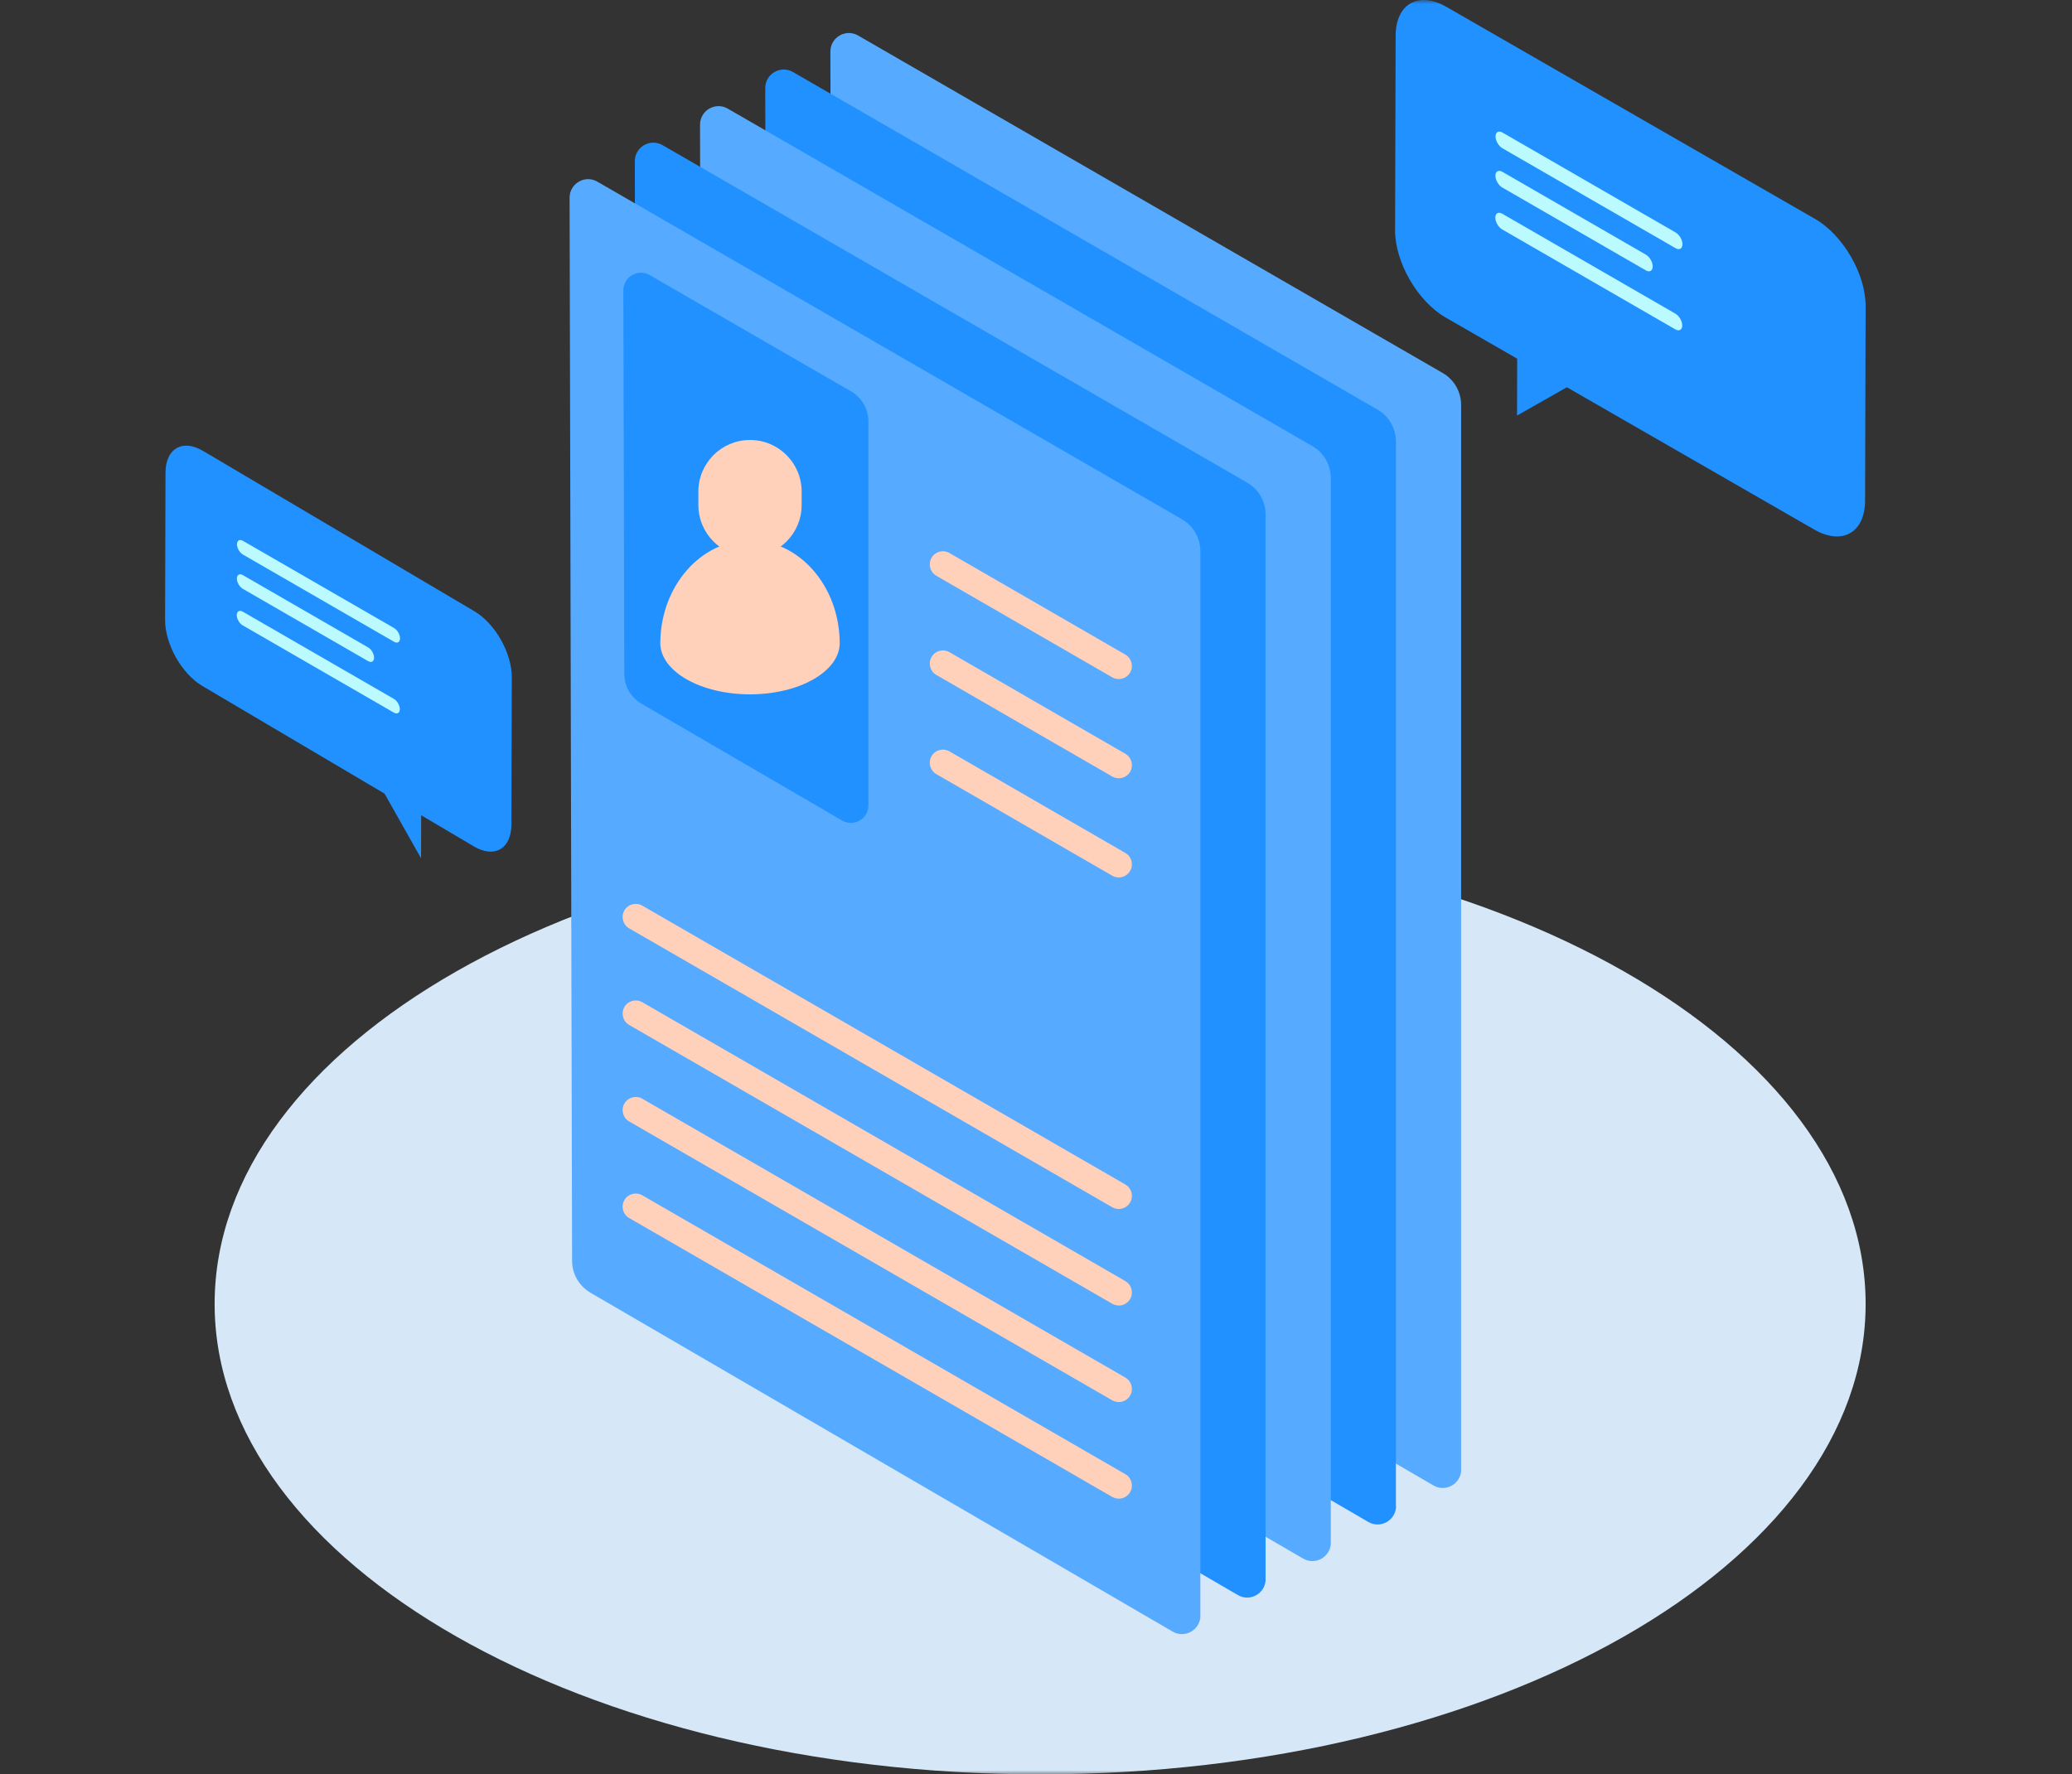
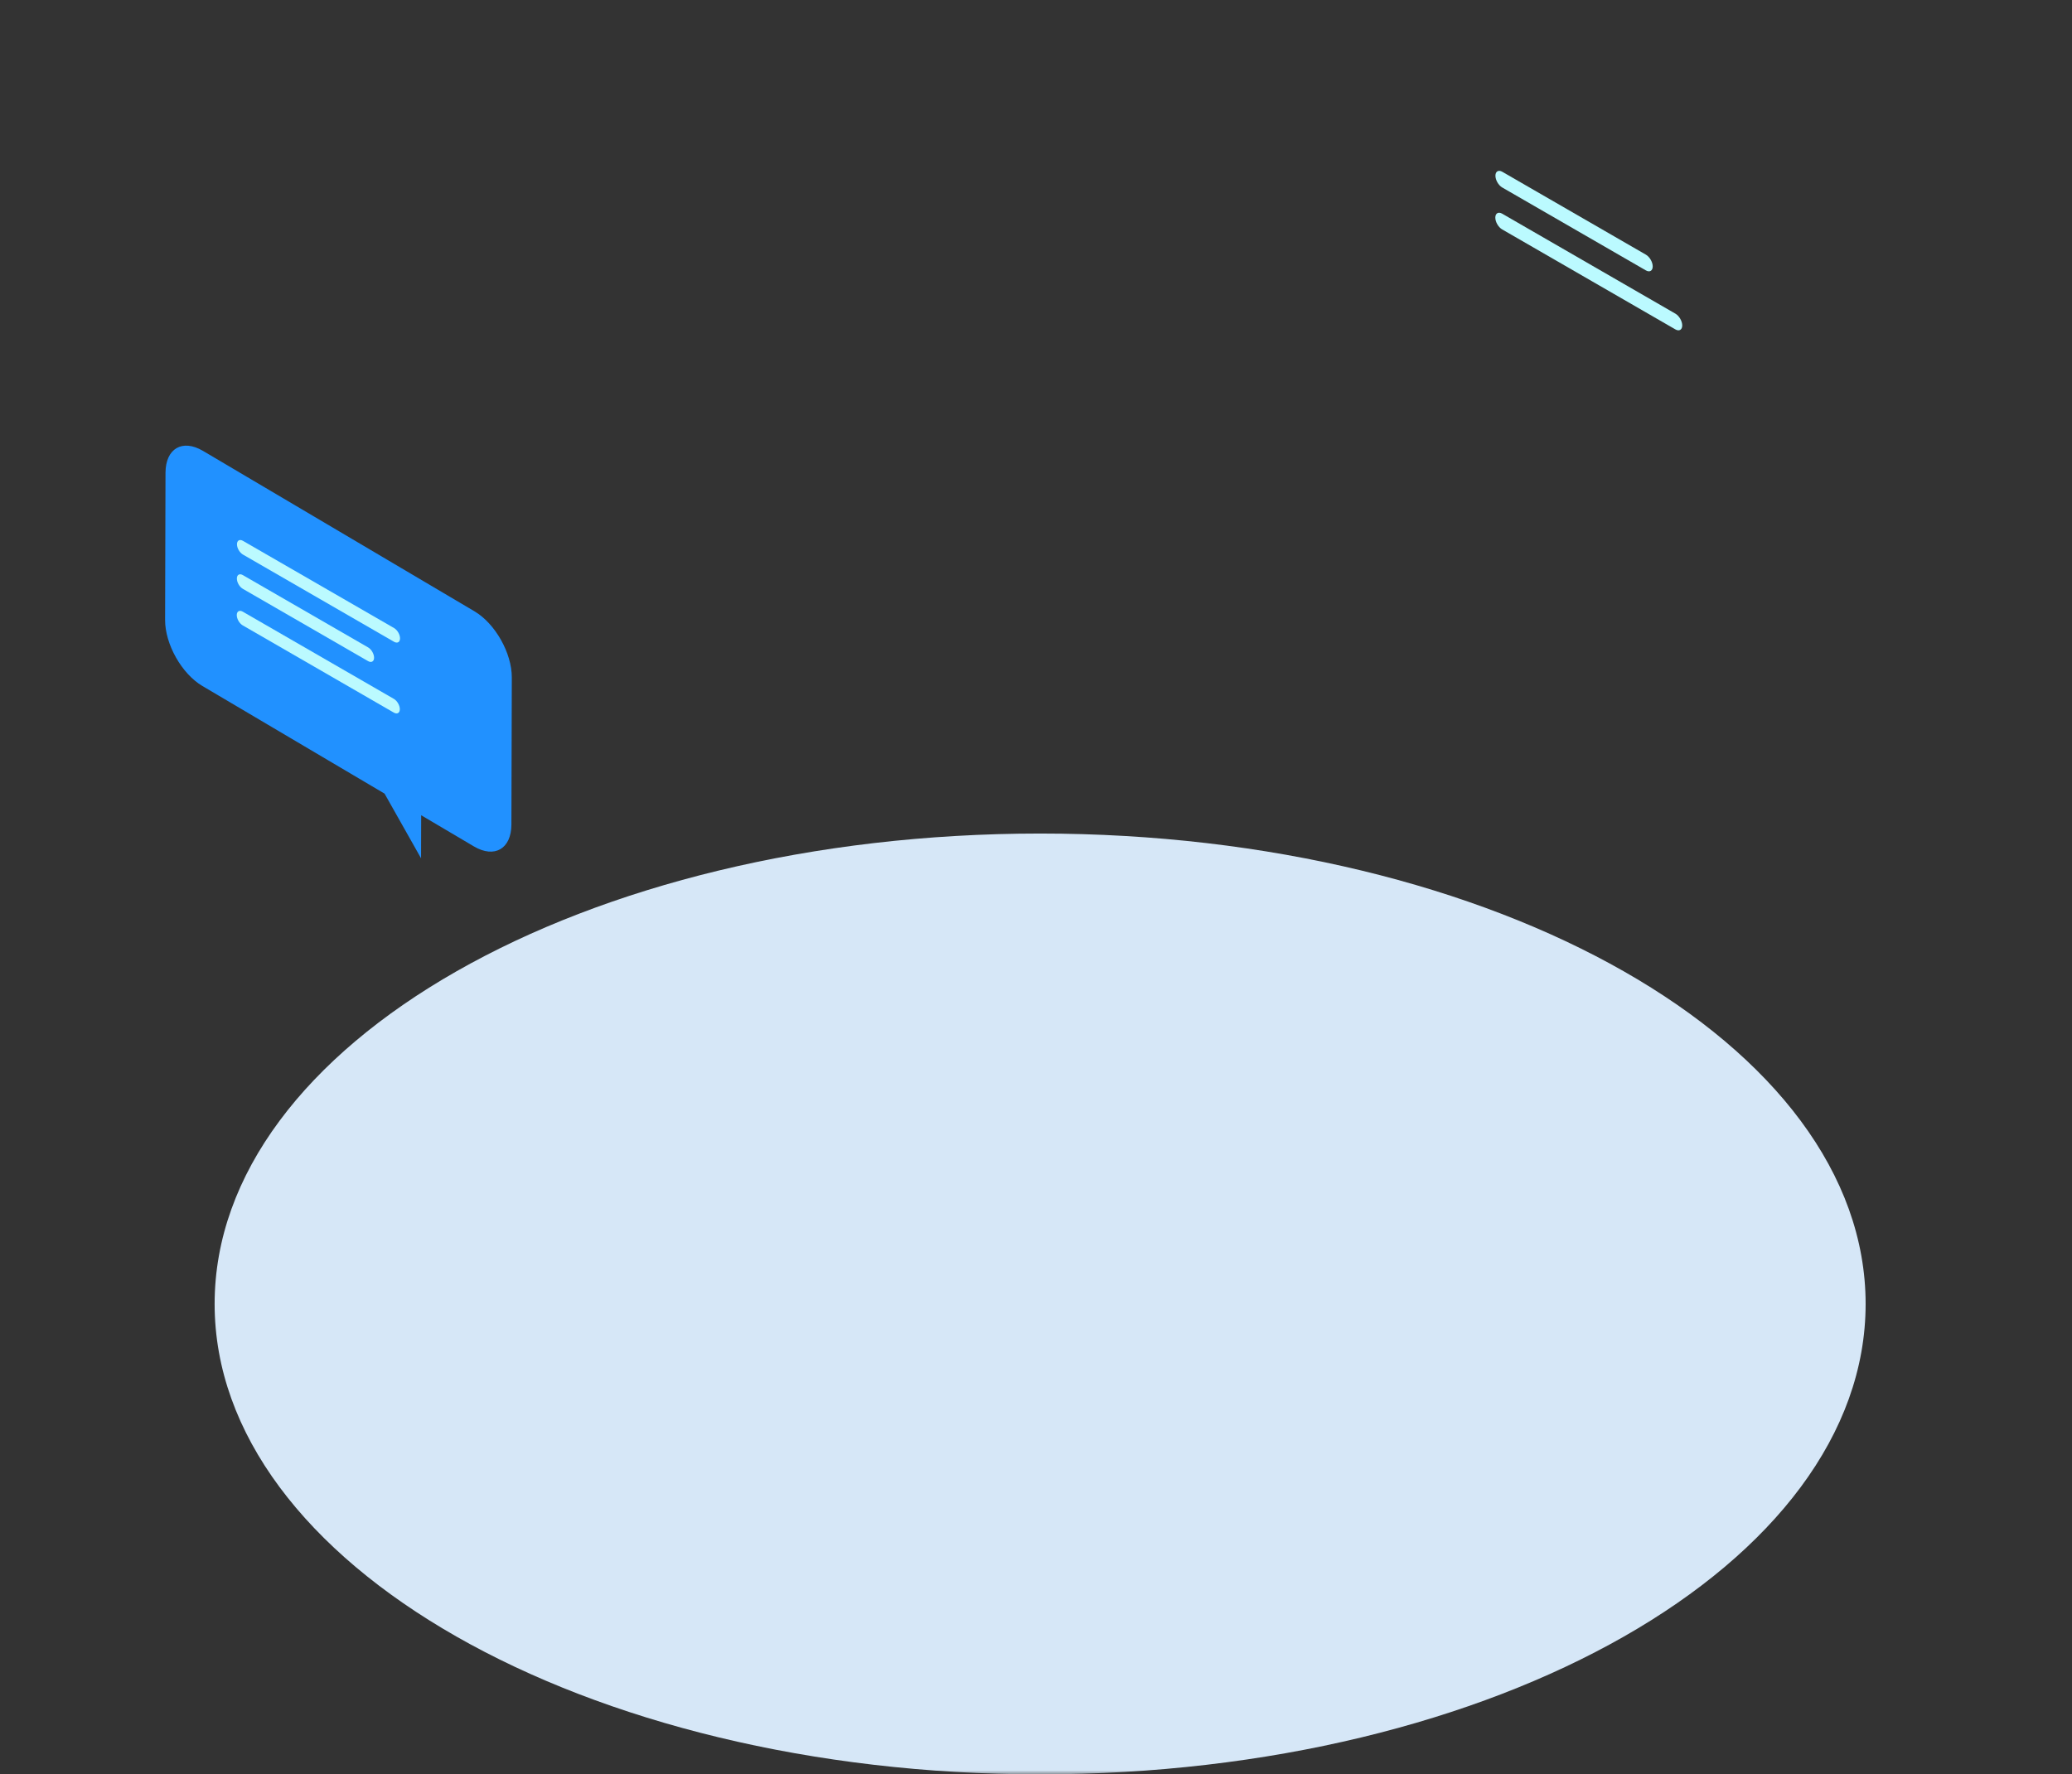
<svg xmlns="http://www.w3.org/2000/svg" width="251" height="215" viewBox="0 0 251 215" fill="none">
  <rect x="0" y="0" width="251" height="215" fill="#333333" stroke="none" />
  <mask id="mask0_259_1621" style="mask-type:alpha" maskUnits="userSpaceOnUse" x="0" y="0" width="251" height="215">
    <rect width="251" height="215" fill="#D9D9D9" />
  </mask>
  <g mask="url(#mask0_259_1621)">
    <path d="M126 101C70.777 101 26 126.528 26 158C26 189.472 70.777 215 126 215C181.223 215 226 189.487 226 158C226 126.528 181.223 101 126 101Z" fill="#D6E7F7" />
    <path d="M57.482 74.075L24.593 54.636C22.092 53.157 20.058 54.344 20.049 57.288L20 75.114C19.991 78.058 22.013 81.64 24.514 83.119L46.585 96.163L51.006 104L51.021 98.784L57.405 102.558C59.906 104.037 61.943 102.85 61.951 99.908L62 82.082C62.008 79.138 59.987 75.555 57.484 74.077" fill="#2191FF" />
    <path d="M47.739 76.104L29.431 65.534C29.031 65.304 28.708 65.489 28.706 65.948C28.705 66.406 29.028 66.965 29.427 67.195L47.734 77.765C48.134 77.995 48.458 77.811 48.459 77.352C48.461 76.893 48.137 76.334 47.739 76.104Z" fill="#BBFAFF" />
    <path d="M44.595 78.448L29.419 69.686C29.019 69.456 28.696 69.641 28.694 70.1C28.693 70.558 29.016 71.118 29.414 71.348L44.591 80.109C44.991 80.339 45.314 80.154 45.315 79.696C45.317 79.237 44.994 78.678 44.595 78.448Z" fill="#BBFAFF" />
    <path d="M47.715 84.685L29.407 74.115C29.007 73.885 28.684 74.07 28.682 74.529C28.681 74.987 29.004 75.546 29.402 75.776L47.71 86.347C48.11 86.576 48.433 86.392 48.435 85.933C48.436 85.475 48.113 84.915 47.715 84.685Z" fill="#BBFAFF" />
    <g clip-path="url(#clip0_259_1621)">
      <path d="M177 178.053V49.067C177 47.466 176.149 45.987 174.762 45.192L103.948 4.302C102.448 3.44 100.591 4.526 100.591 6.251L100.893 135.069C100.893 136.66 101.743 138.127 103.12 138.933L173.643 179.991C175.131 180.865 177.011 179.778 177.011 178.053H177Z" fill="#56AAFF" />
-       <path d="M169.1 182.477V53.502C169.1 51.901 168.249 50.422 166.861 49.627L96.059 8.726C94.559 7.864 92.702 8.95 92.702 10.675L93.004 139.493C93.004 141.083 93.854 142.551 95.231 143.357L165.754 184.415C167.242 185.288 169.122 184.202 169.122 182.477H169.1Z" fill="#2191FF" />
      <path d="M161.21 186.912V57.926C161.21 56.325 160.36 54.846 158.972 54.051L88.158 13.161C86.659 12.299 84.801 13.385 84.801 15.11L85.103 143.928C85.103 145.519 85.954 146.986 87.33 147.792L157.853 188.85C159.341 189.723 161.221 188.637 161.221 186.912H161.21Z" fill="#56AAFF" />
-       <path d="M153.31 191.336V62.35C153.31 60.748 152.459 59.27 151.072 58.475L80.258 17.585C78.758 16.723 76.901 17.809 76.901 19.534L77.203 148.352C77.203 149.942 78.053 151.41 79.43 152.216L149.953 193.274C151.441 194.147 153.321 193.061 153.321 191.336H153.31Z" fill="#2191FF" />
      <path d="M145.409 195.76V66.785C145.409 65.184 144.559 63.705 143.171 62.91L72.357 22.009C70.858 21.147 69 22.233 69 23.958L69.302 152.776C69.302 154.366 70.153 155.833 71.529 156.64L142.052 197.698C143.54 198.571 145.42 197.485 145.42 195.76H145.409Z" fill="#56AAFF" />
      <path d="M105.201 97.584V51.094C105.201 49.571 104.396 48.171 103.075 47.41L78.702 33.332C77.281 32.514 75.513 33.545 75.513 35.18L75.625 81.625C75.625 83.137 76.431 84.537 77.74 85.287L102.012 99.421C103.433 100.25 105.201 99.219 105.201 97.584Z" fill="#2191FF" />
      <path d="M135.528 82.285C135.259 82.285 134.991 82.218 134.733 82.073L113.426 69.764C112.666 69.328 112.408 68.353 112.845 67.591C113.281 66.83 114.255 66.572 115.016 67.009L136.322 79.317C137.083 79.754 137.341 80.729 136.904 81.49C136.613 81.994 136.076 82.285 135.528 82.285Z" fill="#FFD1BA" />
      <path d="M135.528 94.303C135.259 94.303 134.991 94.235 134.733 94.09L113.426 81.781C112.666 81.345 112.408 80.37 112.845 79.609C113.281 78.847 114.255 78.59 115.016 79.026L136.322 91.335C137.083 91.772 137.341 92.746 136.904 93.507C136.613 94.011 136.076 94.303 135.528 94.303Z" fill="#FFD1BA" />
      <path d="M135.528 106.32C135.259 106.32 134.991 106.253 134.733 106.107L113.426 93.799C112.666 93.362 112.408 92.388 112.845 91.626C113.281 90.864 114.255 90.607 115.016 91.043L136.322 103.352C137.083 103.789 137.341 104.763 136.904 105.525C136.613 106.029 136.076 106.32 135.528 106.32Z" fill="#FFD1BA" />
      <path d="M135.528 146.493C135.259 146.493 134.991 146.426 134.733 146.28L76.218 112.491C75.457 112.054 75.2 111.08 75.636 110.318C76.073 109.557 77.046 109.299 77.807 109.736L136.322 143.525C137.083 143.962 137.341 144.936 136.904 145.698C136.613 146.202 136.076 146.493 135.528 146.493Z" fill="#FFD1BA" />
      <path d="M135.528 158.185C135.259 158.185 134.991 158.118 134.733 157.973L76.218 124.194C75.457 123.758 75.2 122.783 75.636 122.022C76.073 121.26 77.046 121.003 77.807 121.439L136.322 155.229C137.083 155.665 137.341 156.64 136.904 157.401C136.613 157.905 136.076 158.197 135.528 158.197V158.185Z" fill="#FFD1BA" />
      <path d="M135.528 169.889C135.259 169.889 134.991 169.822 134.733 169.676L76.218 135.887C75.457 135.45 75.2 134.476 75.636 133.714C76.073 132.953 77.046 132.695 77.807 133.132L136.322 166.921C137.083 167.358 137.341 168.332 136.904 169.094C136.613 169.609 136.076 169.889 135.528 169.889Z" fill="#FFD1BA" />
      <path d="M135.528 181.593C135.259 181.593 134.991 181.525 134.733 181.38L76.218 147.59C75.457 147.154 75.2 146.179 75.636 145.418C76.073 144.656 77.046 144.399 77.807 144.835L136.322 178.625C137.083 179.061 137.341 180.036 136.904 180.797C136.613 181.313 136.076 181.593 135.528 181.593Z" fill="#FFD1BA" />
      <path d="M101.721 77.906C101.721 77.906 101.721 77.85 101.721 77.817C101.643 70.974 96.808 65.464 90.855 65.464C84.902 65.464 80.067 70.985 79.989 77.817C79.989 77.85 79.989 77.873 79.989 77.906C79.989 77.906 79.989 77.929 79.989 77.94C79.989 77.962 79.989 77.974 79.989 77.996C80.067 81.389 84.902 84.133 90.855 84.133C96.808 84.133 101.643 81.389 101.721 77.996C101.721 77.996 101.721 77.962 101.721 77.94C101.721 77.94 101.721 77.918 101.721 77.906Z" fill="#FFD1BA" />
      <path d="M97.111 61.185C97.111 64.646 94.313 67.446 90.855 67.446C87.397 67.446 84.6 64.646 84.6 61.185V59.573C84.6 56.112 87.397 53.312 90.855 53.312C94.313 53.312 97.111 56.112 97.111 59.573V61.185Z" fill="#FFD1BA" />
    </g>
-     <path d="M219.87 26.525L175.234 0.841C171.839 -1.114 169.078 0.455 169.066 4.344L169 27.898C168.988 31.788 171.733 36.52 175.127 38.475L183.792 43.461L183.772 50.353L189.809 46.924L219.766 64.159C223.161 66.114 225.922 64.545 225.934 60.656L226 37.102C226.012 33.212 223.267 28.48 219.873 26.525" fill="#2191FF" />
-     <path d="M202.986 28.171L181.999 16.055C181.541 15.791 181.17 16.003 181.169 16.528C181.167 17.054 181.538 17.695 181.994 17.959L202.981 30.076C203.439 30.339 203.81 30.127 203.812 29.602C203.813 29.076 203.443 28.435 202.986 28.171Z" fill="#BBFAFF" />
    <path d="M199.383 30.858L181.986 20.814C181.527 20.551 181.157 20.763 181.155 21.288C181.153 21.814 181.524 22.455 181.981 22.719L199.378 32.762C199.836 33.026 200.207 32.814 200.208 32.288C200.21 31.763 199.839 31.122 199.383 30.858Z" fill="#BBFAFF" />
    <path d="M202.959 38.008L181.972 25.891C181.513 25.628 181.143 25.84 181.141 26.365C181.139 26.891 181.51 27.532 181.967 27.796L202.953 39.912C203.412 40.176 203.782 39.964 203.784 39.438C203.786 38.913 203.415 38.272 202.959 38.008Z" fill="#BBFAFF" />
  </g>
  <defs>
    <clipPath id="clip0_259_1621">
-       <rect width="108" height="194" fill="white" transform="translate(69 4)" />
-     </clipPath>
+       </clipPath>
  </defs>
</svg>